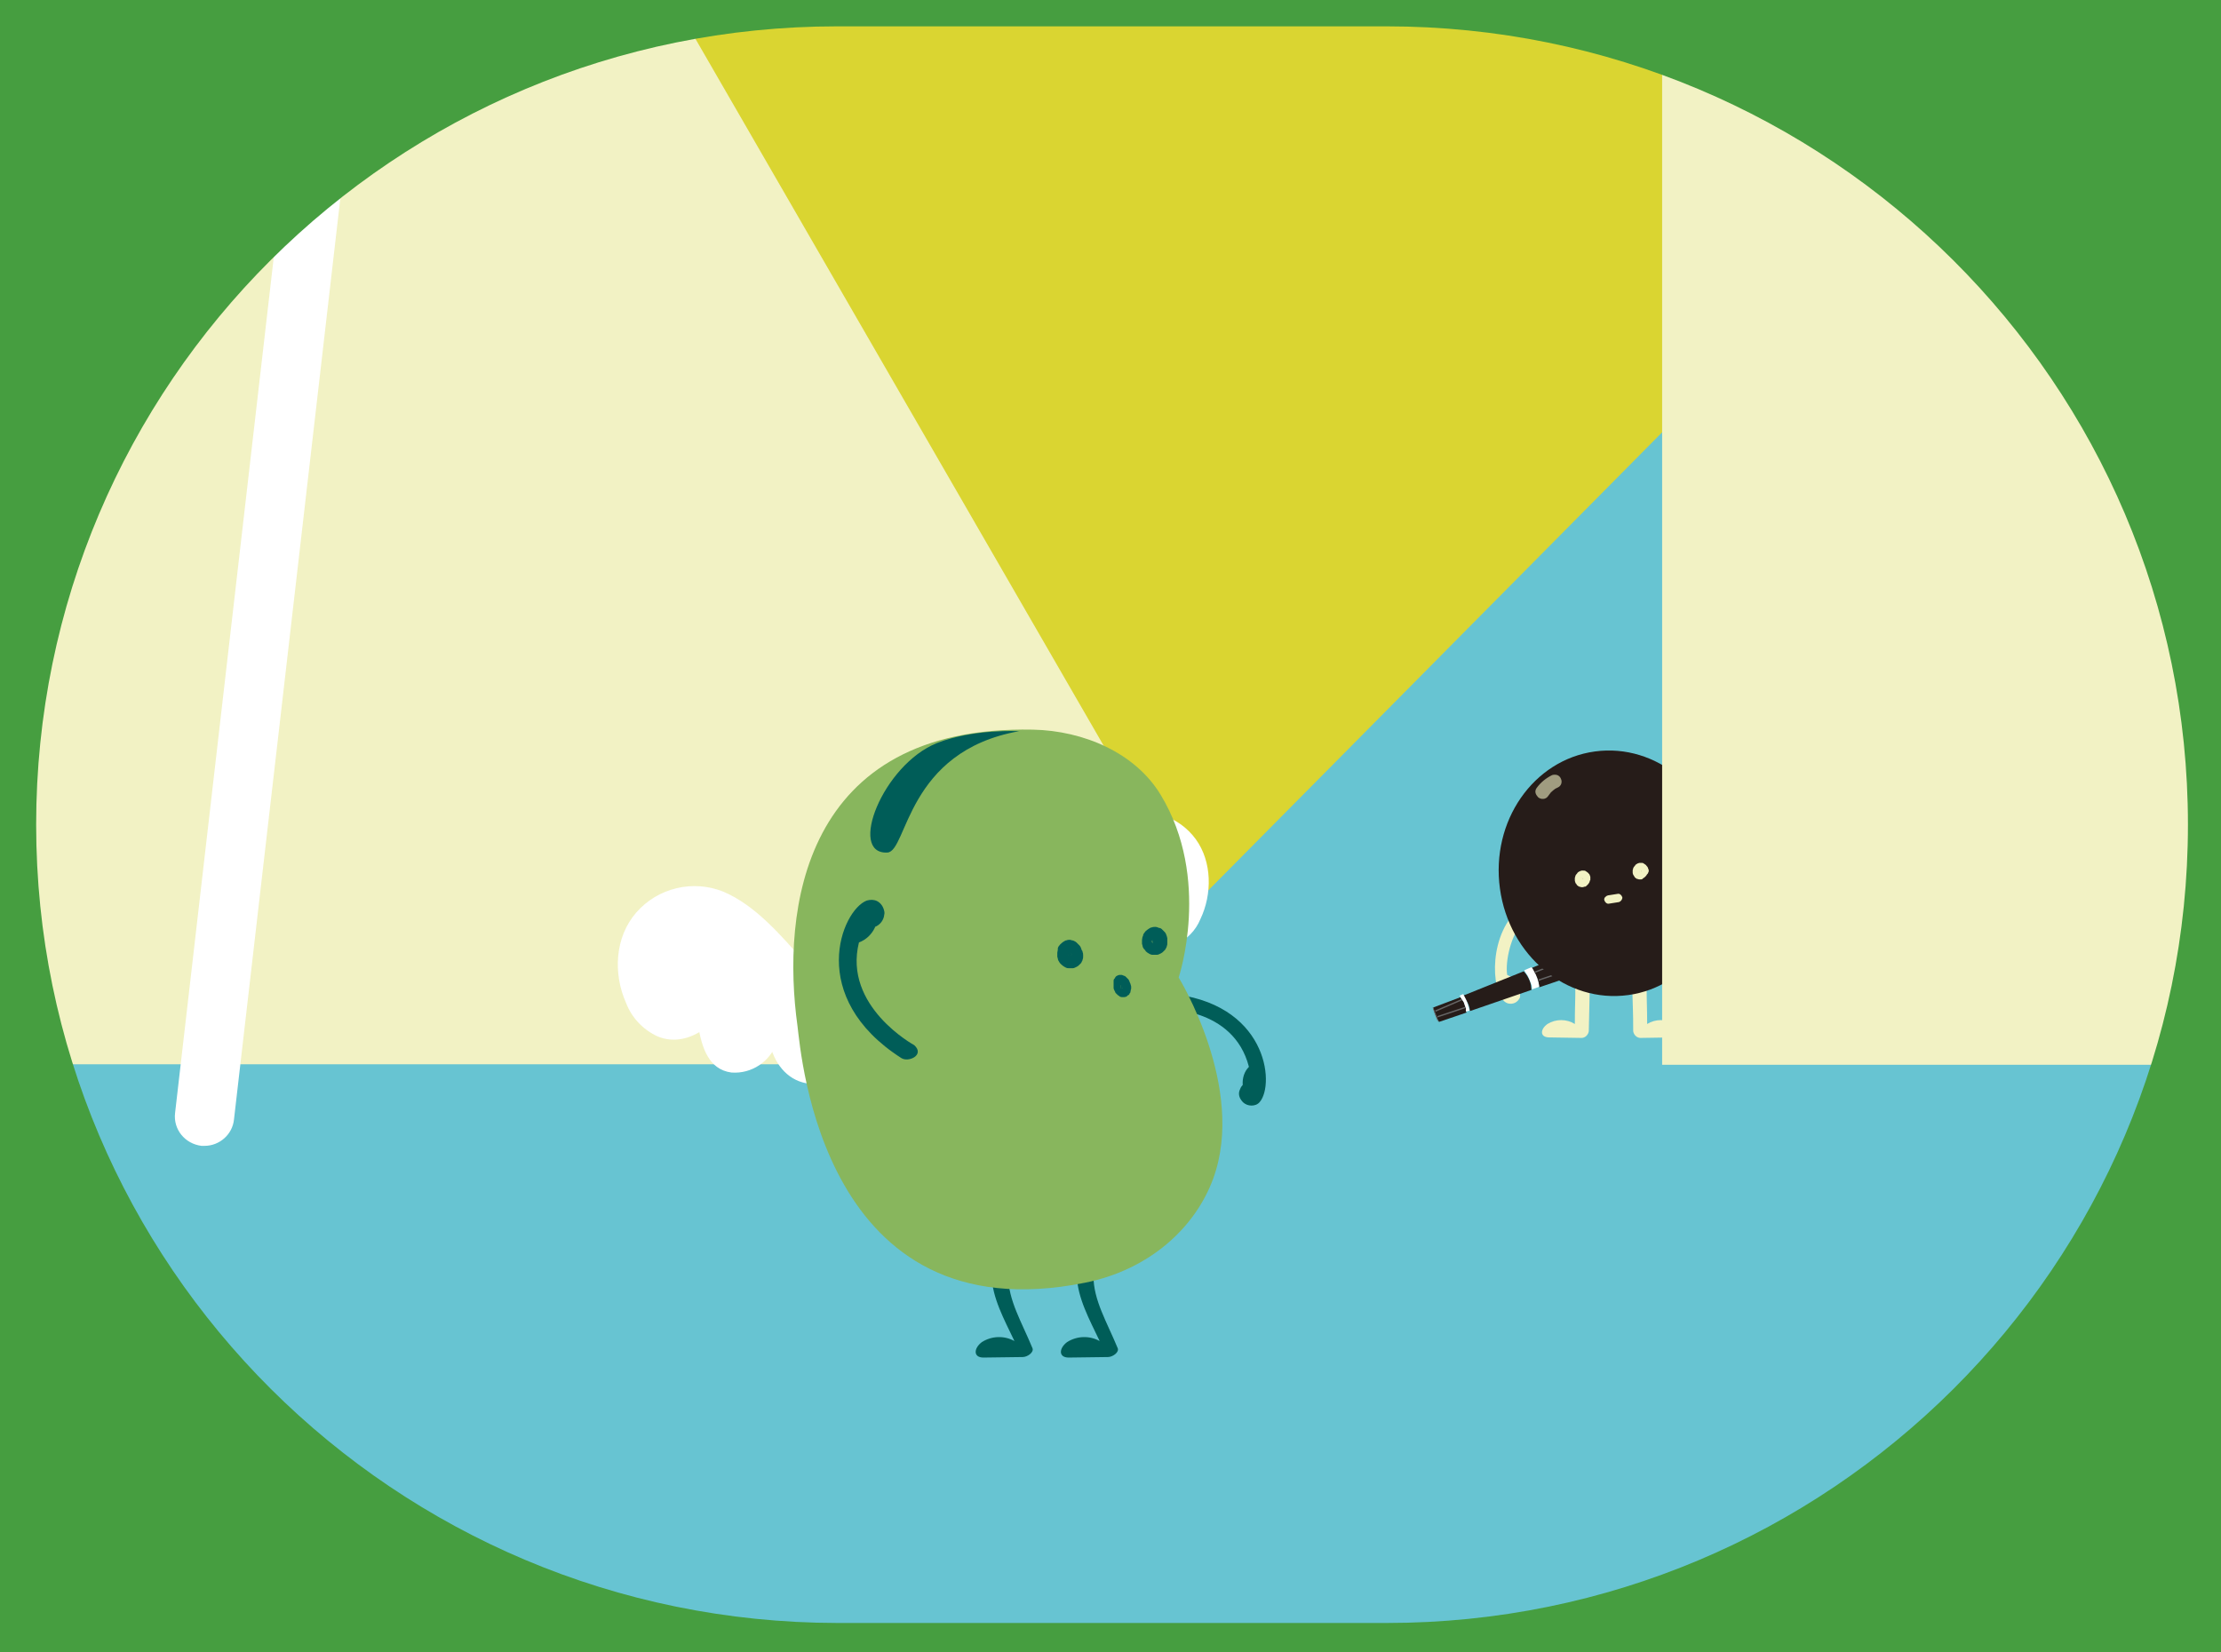
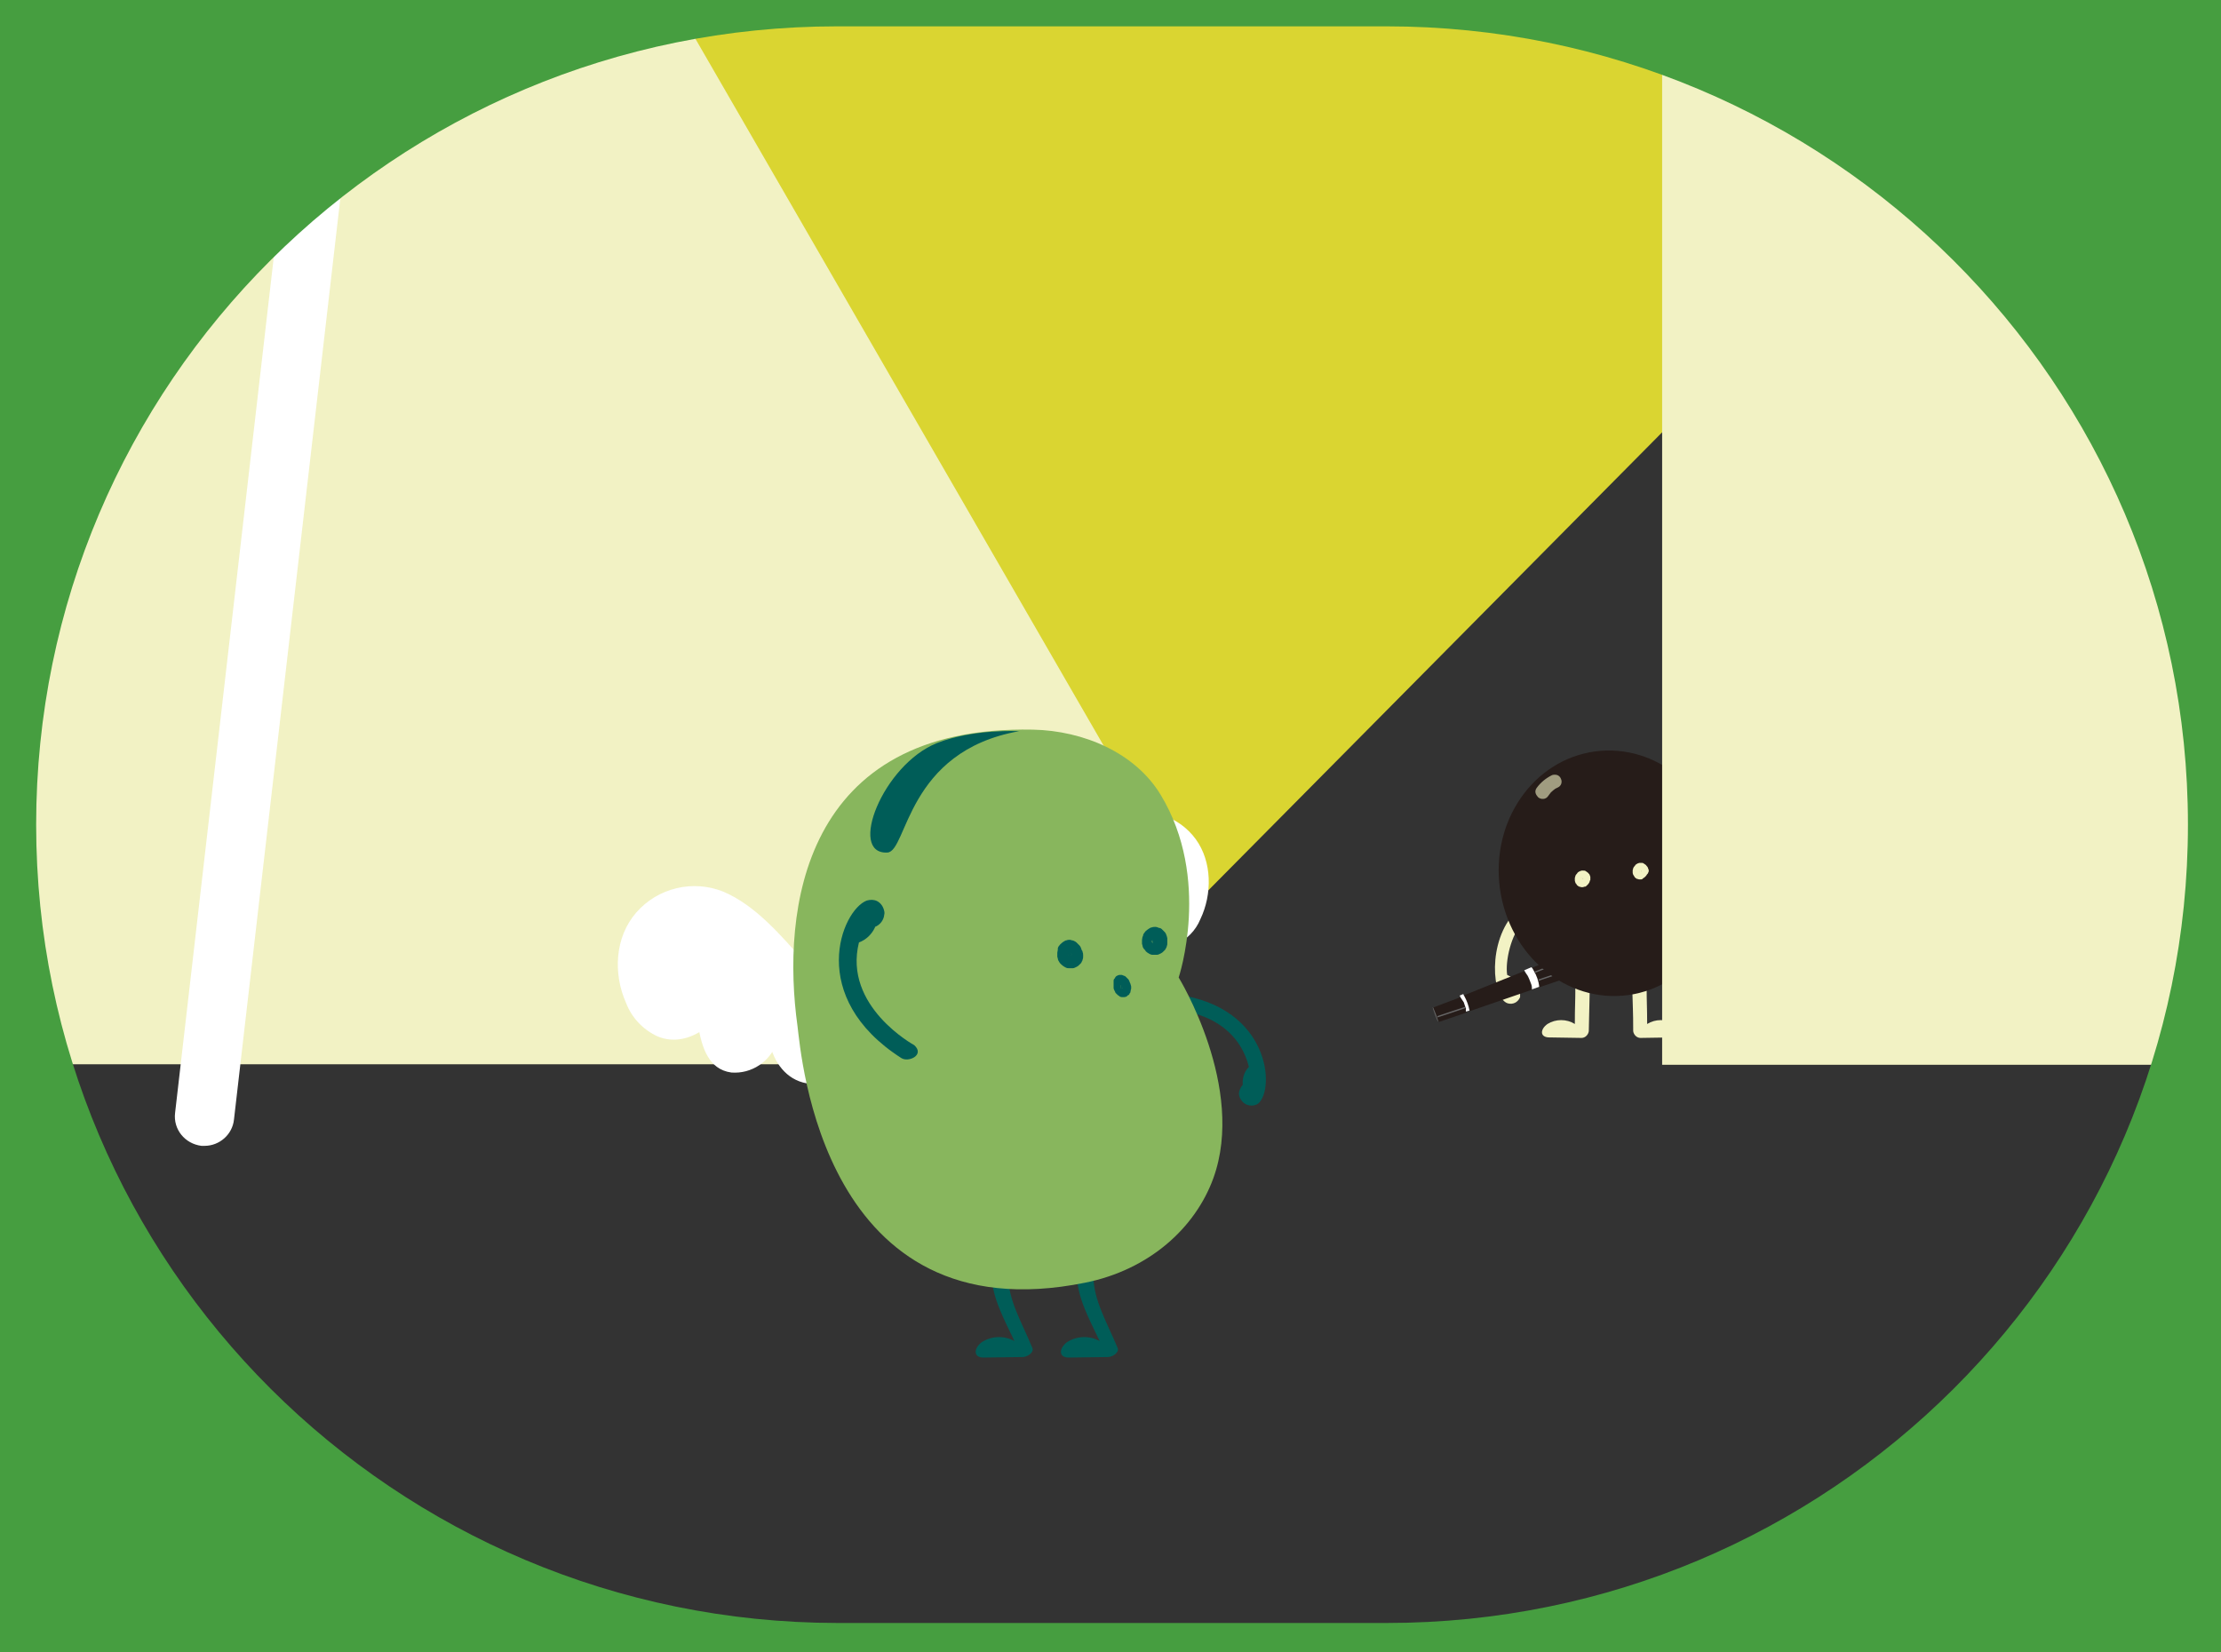
<svg xmlns="http://www.w3.org/2000/svg" xmlns:xlink="http://www.w3.org/1999/xlink" version="1.1" id="イラスト" x="0px" y="0px" viewBox="0 0 430 320" style="enable-background:new 0 0 430 320;" xml:space="preserve">
  <rect x="0" y="0" width="430" height="320" fill="#333333" stroke="none" />
  <style type="text/css">
	.st0{clip-path:url(#SVGID_00000065767199134028958780000000196290173129270206_);}
	.st1{fill:#67C4D2;}
	.st2{clip-path:url(#SVGID_00000170278987135367182480000009504299915541784977_);}
	.st3{fill:#F2F2C4;}
	.st4{fill:#261C19;}
	.st5{fill:#FFFFFF;}
	.st6{fill:#666666;}
	.st7{fill:none;stroke:#666666;stroke-width:0.26;stroke-miterlimit:10;}
	.st8{fill:#DAD531;}
	.st9{fill:#2E93CE;}
	.st10{fill:#005D58;}
	.st11{fill:#88B65D;}
	.st12{opacity:0.6;fill:#F2F2C4;enable-background:new    ;}
	.st13{fill:#469E40;}
</style>
  <g>
    <defs>
      <rect id="SVGID_1_" width="430" height="320" />
    </defs>
    <clipPath id="SVGID_00000127043628724259613480000006132790843483145624_">
      <use xlink:href="#SVGID_1_" style="overflow:visible;" />
    </clipPath>
    <g style="clip-path:url(#SVGID_00000127043628724259613480000006132790843483145624_);">
-       <rect x="-120.6" y="-32.6" class="st1" width="688.3" height="387.1" />
      <g>
        <defs>
          <rect id="SVGID_00000106124664439562209940000009431580145250565532_" x="-126.7" y="-38.6" width="700.5" height="399" />
        </defs>
        <clipPath id="SVGID_00000182524197613426583790000008825371681682264222_">
          <use xlink:href="#SVGID_00000106124664439562209940000009431580145250565532_" style="overflow:visible;" />
        </clipPath>
        <g style="clip-path:url(#SVGID_00000182524197613426583790000008825371681682264222_);">
          <path class="st3" d="M340.1,174.5c-1.6-0.1-3.1,0.8-3.9,2.2c-2.9,0.1-5.6-0.9-7.6-3c-1.5-1.7-3.1,0.1-2.1,1.3      c5.3,6.1,14.1,4.5,15.2,2c0.4-1-0.1-2-1.1-2.4C340.5,174.5,340.3,174.5,340.1,174.5z" />
          <path class="st3" d="M294.3,192.5c0-1.6-1-3.1-2.5-3.7c-0.4-2.6,0.7-7.8,3.1-10.3c1.6-1.7-0.3-3.1-1.4-2      c-5.7,5.8-4.6,16.9-1.6,17.8c1,0.3,2-0.2,2.4-1.2C294.3,192.9,294.3,192.7,294.3,192.5z" />
          <path class="st4" d="M298,191.2l7.4-2.5c0.5-1.6-0.1-3.3-1.6-4.2l-7.4,3c0.1,0.2,0.3,0.4,0.4,0.6      C297.5,189,297.9,190.1,298,191.2z" />
          <path class="st4" d="M278.6,197.9L278.6,197.9l5.3-1.8c0,0,0-0.1,0-0.1s0-0.2,0-0.2c0,0,0-0.1,0-0.1v-0.1v-0.1l0,0      c0,0,0-0.1,0-0.1s0-0.1-0.1-0.2c-0.1-0.3-0.2-0.6-0.3-0.9c-0.1-0.3-0.3-0.6-0.5-0.8l-0.2-0.4l-5.3,2v0.1      C277.7,196.1,278.1,197,278.6,197.9z" />
          <path class="st4" d="M284.6,195.8l11.9-4.1c0-0.3-0.1-0.6-0.1-0.9c-0.1-0.6-0.3-1.1-0.6-1.6c-0.2-0.4-0.5-0.8-0.8-1.1l-11.7,4.7      c0.1,0.1,0.2,0.2,0.2,0.4C284.1,193.9,284.5,194.8,284.6,195.8z" />
          <path class="st5" d="M296.4,190.7c0,0,0,0.1,0,0.1c0,0,0,0.1,0,0.1V190.7z" />
          <path class="st5" d="M295.8,189l0.1,0.2C295.9,189.1,295.8,189.1,295.8,189c0.3,0.6,0.5,1.2,0.7,1.7c0,0,0-0.1,0-0.1v0.2      c0,0,0-0.1,0-0.1c0.1,0.3,0.1,0.6,0.1,0.9l1.4-0.5c-0.1-1.1-0.5-2.2-1.1-3.2c-0.1-0.2-0.2-0.4-0.4-0.6l-1.4,0.6      C295.3,188.3,295.6,188.7,295.8,189C295.8,189.1,295.8,189,295.8,189z" />
          <path class="st5" d="M295.8,189C295.8,189,295.8,189.1,295.8,189c0,0.1,0,0.1,0,0.2L295.8,189z" />
          <path class="st5" d="M283.4,194.1c0.1,0.3,0.2,0.6,0.3,0.9c0,0.1,0,0.1,0.1,0.2s0,0.1,0,0.1l0,0v0.1l0,0l0,0v0.1      c0,0,0,0.1,0,0.1c0,0.1,0,0.2,0,0.2s0,0.1,0,0.1l0.7-0.2c-0.2-1-0.5-1.9-1-2.8c-0.1-0.1-0.1-0.2-0.2-0.4l-0.7,0.3l0.2,0.4      C283,193.5,283.2,193.8,283.4,194.1z" />
          <path class="st5" d="M283.8,195.5L283.8,195.5z" />
          <ellipse transform="matrix(0.937 -0.348 0.348 0.937 -51.019 109.189)" class="st6" cx="278.1" cy="196.4" rx="0.1" ry="1.5" />
          <line class="st7" x1="297.9" y1="189.8" x2="305.6" y2="187.2" />
          <line class="st7" x1="297.1" y1="188.3" x2="304.9" y2="185.2" />
-           <line class="st7" x1="277.9" y1="195.8" x2="283" y2="193.6" />
          <line class="st7" x1="278.3" y1="196.9" x2="283.7" y2="195.1" />
          <path class="st3" d="M305,190.8c0,3.6-0.1,4-0.1,7.5c-1.6-1-3.7-1-5.3,0c-1.4,1-1.5,2.5,0.2,2.6l6.4,0.1c0.7,0,1.3-0.6,1.4-1.3      c0.1-4,0.1-4.9,0.2-8.9c-0.1-0.7-0.7-1.3-1.5-1.2C305.6,189.7,305.1,190.2,305,190.8z" />
          <path class="st3" d="M318.8,190.8c0,3.6,0.1,4,0.1,7.5c1.6-1,3.7-1,5.3,0c1.4,1,1.5,2.5-0.2,2.6l-6.4,0.1      c-0.7,0-1.3-0.6-1.4-1.3c0-4-0.1-4.9-0.2-8.9c0.1-0.7,0.7-1.3,1.5-1.2C318.2,189.7,318.7,190.2,318.8,190.8z" />
          <ellipse transform="matrix(0.991 -0.136 0.136 0.991 -20.09 43.954)" class="st4" cx="311.9" cy="169.1" rx="21.8" ry="23.8" />
          <path class="st3" d="M317.4,168.6c0,0.1,0,0.1,0,0.2V168.6c0,0,0,0.1,0,0.1l0.1-0.2C317.4,168.5,317.4,168.6,317.4,168.6      l0.2-0.1C317.5,168.5,317.4,168.5,317.4,168.6l0.2-0.1C317.5,168.5,317.5,168.5,317.4,168.6l0.3-0.1h-0.2h0.2h-0.2l0.2,0.1      l-0.2-0.1l0.2,0.1c0,0-0.1-0.1-0.1-0.1l0.2,0.2c0,0-0.1-0.1-0.1-0.1l0.1,0.2c0-0.1-0.1-0.1-0.1-0.2l0.1,0.2c0-0.1,0-0.1,0-0.2      v0.2c0-0.1,0-0.1,0-0.2l-0.1,0.2c0-0.1,0-0.1,0.1-0.2l-0.1,0.2c0,0,0.1-0.1,0.1-0.1l-0.2,0.2c0,0,0.1-0.1,0.1-0.1l-0.2,0.1      l0.1-0.1l-0.2,0.1c0.1,0,0.1,0,0.2,0h-0.2c0.1,0,0.1,0,0.2,0l-0.2-0.1l0.2,0.1l-0.2-0.1l0.1,0.1l-0.2-0.2c0,0,0.1,0.1,0.1,0.1      l-0.1-0.2c0,0.1,0.1,0.1,0.1,0.2L317.4,168.6l0,0.2L317.4,168.6c0,0.1,0,0.2,0,0.4c0,0.1,0.1,0.2,0.1,0.3      c0.3,0.4,0.8,0.5,1.2,0.2c0,0,0.1,0,0.1-0.1l0.2-0.2c0.1-0.1,0.1-0.3,0.2-0.4c0-0.1,0-0.2,0-0.3c0-0.1,0-0.2-0.1-0.2      c0-0.2-0.1-0.4-0.2-0.5l-0.1-0.1c-0.1-0.1-0.1-0.2-0.2-0.2c0,0,0-0.1-0.1-0.1c-0.1-0.1-0.2-0.1-0.3-0.2      c-0.1-0.1-0.3-0.1-0.4-0.1c-0.1,0-0.3,0-0.4,0c-0.1,0-0.2,0.1-0.3,0.1c-0.1,0-0.1,0.1-0.2,0.1c-0.2,0.1-0.3,0.2-0.4,0.4      c0,0,0,0-0.1,0.1c-0.1,0.1-0.1,0.2-0.2,0.3v0.1c0,0.1-0.1,0.2-0.1,0.3c0,0.1,0,0.2,0,0.4c0,0,0,0.1,0,0.1c0,0.2,0.1,0.3,0.1,0.4      l0.2,0.3c0,0.1,0.1,0.1,0.1,0.2c0.1,0.1,0.3,0.2,0.4,0.3h0.1c0.1,0,0.2,0.1,0.3,0.1h0.1c0.1,0,0.2,0,0.3,0c0.1,0,0.2,0,0.3-0.1      l0.1-0.1c0.1-0.1,0.2-0.1,0.3-0.2c0.1-0.1,0.2-0.2,0.2-0.2c0,0,0.1-0.1,0.1-0.1c0.1-0.1,0.1-0.2,0.2-0.3c0-0.1,0.1-0.2,0.1-0.3      c0,0,0-0.1,0-0.1c0-0.1,0-0.2,0-0.4c0-0.1-0.1-0.2-0.1-0.3c-0.1-0.2-0.3-0.3-0.6-0.4c-0.2,0-0.5,0-0.7,0.2      C317.5,168.1,317.4,168.3,317.4,168.6z" />
          <path class="st3" d="M306.1,170.1c0,0.1,0,0.1,0,0.2V170.1C306.1,170.1,306.1,170.2,306.1,170.1l0.1-0.1L306.1,170.1l0.2-0.2      C306.2,170,306.2,170.1,306.1,170.1l0.2-0.2L306.1,170.1l0.3-0.2h-0.2h0.2h-0.2l0.2,0.1l-0.2-0.1l0.2,0.1l-0.1-0.1l0.2,0.2      l-0.1-0.1l0.1,0.2c0-0.1-0.1-0.1-0.1-0.2l0.1,0.2c0-0.1,0-0.1,0-0.2v0.2c0-0.1,0-0.1,0-0.2l0,0.2c0-0.1,0-0.1,0.1-0.2l-0.1,0.2      l0.1-0.1l-0.1,0.2c0,0,0.1-0.1,0.1-0.1l-0.2,0.1c0,0,0.1-0.1,0.2-0.1l-0.2,0.1h0.2h-0.2c0.1,0,0.1,0,0.2,0l-0.2-0.1      c0.1,0,0.1,0,0.2,0.1l-0.2-0.1l0.1,0.1l-0.2-0.2c0,0,0.1,0.1,0.1,0.1l-0.1-0.2c0,0.1,0.1,0.1,0.1,0.2L306.1,170.1      c0,0.1,0,0.2,0,0.2V170.1c0,0.1,0,0.2,0,0.4c0,0.1,0.1,0.2,0.1,0.3c0.1,0.2,0.3,0.3,0.6,0.4c0.2,0,0.5,0,0.7-0.2l0.2-0.2      c0.1-0.1,0.1-0.3,0.2-0.4c0-0.1,0-0.2,0-0.4c0-0.1,0-0.1,0-0.2c-0.1-0.2-0.1-0.4-0.2-0.5l-0.1-0.1c-0.1-0.1-0.1-0.2-0.2-0.2      l-0.1-0.1c-0.1-0.1-0.2-0.1-0.3-0.2c-0.1-0.1-0.3-0.1-0.4-0.1c-0.1,0-0.3,0-0.4,0c-0.1,0-0.2,0.1-0.3,0.1l-0.2,0.1      c-0.2,0.1-0.3,0.2-0.4,0.4l-0.1,0.1c-0.1,0.1-0.1,0.2-0.2,0.3v0.1c0,0.1-0.1,0.2-0.1,0.3c0,0.1,0,0.2,0,0.4s0,0.1,0,0.1      c0,0.2,0.1,0.3,0.1,0.4c0,0.1,0.1,0.2,0.2,0.3l0.1,0.2c0.1,0.1,0.3,0.2,0.4,0.3h0.1l0.3,0.1h0.1c0.1,0,0.2,0,0.3,0      c0.1,0,0.2-0.1,0.3-0.1h0.1c0.1,0,0.2-0.1,0.3-0.2c0.1-0.1,0.2-0.2,0.2-0.2c0,0,0.1-0.1,0.1-0.1c0.1-0.1,0.1-0.2,0.2-0.3      c0-0.1,0.1-0.2,0.1-0.3c0,0,0-0.1,0-0.1c0-0.1,0-0.2,0-0.4c0-0.1-0.1-0.2-0.1-0.3c-0.1-0.2-0.3-0.3-0.6-0.4      c-0.2,0-0.5,0-0.7,0.2C306.3,169.7,306.1,169.9,306.1,170.1z" />
-           <path class="st3" d="M311.5,175l1.9-0.3c0.4-0.1,0.7-0.5,0.7-0.9c-0.1-0.4-0.5-0.8-0.9-0.7l-1.9,0.3c-0.4,0.1-0.8,0.5-0.7,0.9      c0,0,0,0,0,0C310.7,174.7,311.1,175.1,311.5,175z" />
          <path class="st8" d="M-0.9-546.7L-368,89.1h640c41.9,0,68-45.3,47.1-81.6L-0.9-546.7z" />
          <polygon class="st8" points="334.4,71 208.9,197.7 98.3,-29.4 223.9,-56.4     " />
          <rect x="321.8" y="-61.5" class="st3" width="387.2" height="267.7" />
          <path class="st3" d="M-117.8-429.7l-367.1,635.8h670.8c20.2,0,36.6-16.4,36.6-36.6c0-6.4-1.7-12.7-4.9-18.3L-117.8-429.7z" />
-           <polygon class="st9" points="75.6,-153.1 -3.5,-153.1 -25.2,40.6 53.9,40.6     " />
          <path class="st5" d="M88-153.1H76.4L33.9,215.5c-0.4,3.2,1.9,6,5.1,6.4c0.2,0,0.4,0,0.6,0l0,0c2.9,0,5.4-2.2,5.7-5.1L88-153.1z" />
          <path class="st5" d="M13.7-11.9L-4.1,13.8c-3.3,4.8-2.1,11.3,2.7,14.6c1.8,1.2,3.8,1.9,6,1.9h28.2c5.8,0,10.5-4.7,10.5-10.5      c0-1.3-0.3-2.7-0.8-3.9L32.1-9.9c-2.2-5.4-8.3-8-13.7-5.8C16.5-14.9,14.9-13.6,13.7-11.9z" />
          <path class="st10" d="M192,247.1c0.1,4.2,2.4,8.4,4.4,12.6c-2-1.1-4.4-1-6.3,0.2c-1.6,1.2-1.7,3,0.3,3l7.6-0.1      c0.9,0,2.2-0.9,1.9-1.7c-2.1-5.1-4.7-9.3-4.7-14c-0.1-0.9-0.8-1.5-1.7-1.4C192.7,245.7,192.1,246.3,192,247.1z" />
          <path class="st10" d="M208.5,247.1c0.1,4.2,2.4,8.4,4.4,12.6c-2-1.1-4.4-1-6.3,0.2c-1.6,1.2-1.7,3,0.3,3l7.6-0.1      c0.9,0,2.2-0.9,1.9-1.7c-2.1-5.1-4.7-9.3-4.7-14c-0.1-0.9-0.8-1.5-1.7-1.4C209.2,245.7,208.6,246.3,208.5,247.1z" />
          <path class="st10" d="M225.2,195.4c-2.4-0.7-0.6-3.1,0.9-3c19.2,1.6,20.8,17.5,17.8,21c-0.4,0.5-1,0.7-1.6,0.7      c-0.6,0-1.2-0.2-1.7-0.7c-0.2-0.2-0.4-0.5-0.5-0.7c-0.3-0.6-0.3-1.2,0-1.8c0.1-0.3,0.3-0.6,0.5-0.8l0,0l0,0      c-0.1-1.3,0.3-2.6,1.2-3.5C238.8,194.9,225.2,195.4,225.2,195.4z" />
          <path class="st5" d="M190.3,189.8c14.4-11.8,21.3-39,37.2-29.7c10.8,6.4,4.4,28.1-6.4,21.5c-0.2,3.2-0.6,6.4-3.5,7.7      c-3.3,1.4-6.9-1.5-7.6-3.6c-0.7,7.2-6.4,10.5-19,4.3" />
          <path class="st5" d="M190.9,190.3c4.9-4.1,8.6-9.4,12.2-14.6c3.3-4.8,6.5-10.1,11.1-13.9c1.7-1.5,3.8-2.5,6.1-2.9      c2.6-0.2,5.1,0.5,7.2,2c4.4,2.9,5.6,8.8,4.5,13.6c-0.5,2.5-1.7,4.7-3.7,6.3c-2.1,1.6-4.6,1.3-6.8,0c-0.4-0.2-0.8-0.1-1,0.3      c-0.1,0.1-0.1,0.2-0.1,0.4c-0.2,2.4-0.3,5.7-2.8,6.9s-5.9-0.5-6.9-3c-0.1-0.4-0.5-0.6-0.9-0.5c-0.3,0.1-0.5,0.4-0.5,0.7      c-0.3,2.9-1.7,5.7-4.7,6.6c-4.3,1.2-9.3-1-13.1-2.9c-0.9-0.4-1.6,0.9-0.8,1.3c4.3,2.1,9.9,4.5,14.7,2.9c3.5-1.2,5-4.4,5.4-7.9      l-1.5,0.2c1.2,3.1,5,5.2,8.2,4.2c3.7-1.2,4.2-5.2,4.4-8.5l-1.1,0.6c2,1.4,4.6,1.7,6.9,0.8c2.1-1,3.8-2.7,4.7-4.9      c2.3-4.8,2.3-11.1-0.9-15.5s-9.2-6.5-14.2-4.5c-5.4,2.2-9.1,7.7-12.4,12.3c-4.6,6.5-8.8,13.6-15.1,18.7      C189.1,189.8,190.1,190.9,190.9,190.3L190.9,190.3z" />
          <path class="st5" d="M173.2,203.6c-18.4-11.3-29.6-41.2-47.4-28.4c-12.1,8.7-2.1,32.3,10.1,23.4c0.6,3.6,1.4,7.2,5,8.2      c4.1,1.1,8-2.6,8.6-5.1c1.7,8.1,8.8,11,23,2.3" />
          <path class="st5" d="M173.6,203c-6.9-4.3-12.4-10.7-17.8-16.7c-4.5-5-9.4-10.9-15.7-13.6c-5.9-2.4-12.7-0.8-16.9,4      c-4.2,4.8-4.5,11.9-2,17.5c1.1,2.9,3.3,5.2,6.1,6.5c3.1,1.3,6.3,0.5,9-1.4l-1.1-0.4c0.7,3.8,1.9,8.2,6.4,8.8      c3.9,0.3,7.5-2.1,8.8-5.8h-1.4c0.8,3.8,3.2,7.2,7.2,7.9c5.9,1.1,12-2.3,16.9-5.2c0.8-0.5,0.1-1.8-0.8-1.3      c-4.4,2.7-10.1,5.9-15.5,5.1c-3.7-0.6-5.7-3.5-6.4-6.9c-0.1-0.4-0.6-0.6-1-0.5c-0.2,0.1-0.4,0.3-0.5,0.5c-0.8,3-4.6,5.3-7.5,4.6      c-3.5-0.8-4.2-4.7-4.7-7.7c-0.1-0.4-0.5-0.6-0.9-0.5c-0.1,0-0.1,0-0.2,0.1c-2.2,1.6-4.8,2.4-7.4,1.4c-2.3-1.1-4.2-2.9-5.2-5.2      c-2.6-5.1-2.5-12,1.4-16.5c3.9-4.6,10.5-6,15.9-3.4c5.8,2.9,10.3,8.3,14.6,13c5.5,6.1,11,12.6,18.1,16.9      C173.6,204.8,174.4,203.5,173.6,203L173.6,203z" />
          <path class="st11" d="M210.1,248.4c12.4-2.5,21.3-10.6,24.8-20.2c6.4-17.6-6.7-38.9-6.7-38.9s6.4-19.1-3.5-35.4      c-4.9-8.1-14.9-12.4-24.7-12.6c-44.8-0.9-48.7,35.1-45.6,57.4C155.1,204.1,159.2,258.7,210.1,248.4z" />
          <path class="st10" d="M197.3,141.6c-21.9,3.9-21.6,23.3-25.5,23.5c-7.7,0.4-0.9-17,9.6-21.2      C188.5,141.1,197.3,141.6,197.3,141.6z" />
          <path class="st10" d="M177,202.4c2.1,1.9-1.1,3.4-2.5,2.5c-18.4-11.8-11.6-28.6-6.7-30.5c0.7-0.2,1.4-0.2,2,0.1      c0.6,0.3,1.1,0.9,1.3,1.6c0.1,0.3,0.2,0.7,0.1,1c-0.1,1.1-0.8,2-1.8,2.4l0,0v0.1c-0.6,1.3-1.7,2.4-3.1,2.9      C163.2,194.9,177,202.4,177,202.4z" />
          <path class="st10" d="M223.1,182c0,0.1,0,0.2,0,0.3l0.1-0.4c0,0.1-0.1,0.2-0.1,0.3l0.2-0.4C223.2,181.9,223.2,182,223.1,182      l0.3-0.2C223.3,181.8,223.2,181.9,223.1,182l0.4-0.3l-0.3,0.1l0.4-0.1c-0.1,0-0.2,0.1-0.3,0.1h0.4c-0.1,0-0.2,0-0.3,0l0.4,0.1      c-0.1,0-0.2-0.1-0.3-0.1l0.3,0.2c-0.1,0-0.1-0.1-0.2-0.1l0.3,0.3c-0.1-0.1-0.1-0.1-0.2-0.2l0.2,0.3c-0.1-0.1-0.1-0.2-0.1-0.3      l0.1,0.4c0-0.1,0-0.2-0.1-0.3v0.4c0-0.1,0-0.2,0-0.3l-0.1,0.4c0-0.1,0.1-0.2,0.1-0.3l-0.2,0.3c0-0.1,0.1-0.1,0.1-0.2l-0.2,0.3      c0.1-0.1,0.1-0.1,0.2-0.2l-0.3,0.2c0.1-0.1,0.2-0.1,0.2-0.1l-0.4,0.1c0.1,0,0.2,0,0.3,0h-0.4c0.1,0,0.2,0,0.3,0l-0.4-0.1      c0.1,0,0.2,0.1,0.3,0.1l-0.3-0.2l0.2,0.1l-0.3-0.3c0.1,0.1,0.1,0.1,0.2,0.2l-0.2-0.3c0.1,0.1,0.1,0.2,0.1,0.3l-0.1-0.4      c0,0.1,0.1,0.2,0.1,0.3L223.1,182L223.1,182c0,0.2,0,0.4,0.1,0.6c0,0.2,0.1,0.4,0.3,0.5c0.2,0.3,0.6,0.5,1,0.5      c0.4,0,0.8-0.1,1.1-0.3l0.2-0.3c0.1-0.2,0.2-0.5,0.2-0.7c0-0.2,0-0.4,0-0.6c0-0.1-0.1-0.3-0.1-0.4c-0.1-0.3-0.2-0.6-0.4-0.8      c0,0-0.1-0.1-0.1-0.1c-0.1-0.1-0.3-0.3-0.4-0.4l-0.1-0.1c-0.1-0.1-0.3-0.2-0.5-0.2c-0.2-0.1-0.5-0.2-0.7-0.2      c-0.2,0-0.5,0-0.7,0.1c-0.2,0-0.3,0.1-0.5,0.2c-0.1,0.1-0.2,0.1-0.3,0.2c-0.3,0.2-0.5,0.4-0.6,0.6l-0.1,0.1      c-0.1,0.2-0.2,0.3-0.2,0.5c0,0.1,0,0.1-0.1,0.2c0,0.2-0.1,0.4-0.1,0.6c0,0.2,0,0.4,0,0.6c0,0.1,0,0.1,0,0.2      c0.1,0.2,0.1,0.5,0.2,0.7c0.1,0.2,0.2,0.3,0.3,0.4c0.1,0.1,0.2,0.2,0.2,0.3c0.2,0.2,0.5,0.4,0.7,0.5l0.2,0.1      c0.2,0.1,0.3,0.1,0.5,0.1h0.2c0.2,0,0.4,0,0.6,0c0.2,0,0.4-0.1,0.6-0.2l0.2-0.1c0.2-0.1,0.3-0.2,0.4-0.3      c0.1-0.1,0.3-0.3,0.4-0.4c0-0.1,0.1-0.1,0.1-0.2c0.1-0.2,0.2-0.3,0.2-0.5c0.1-0.2,0.1-0.4,0.1-0.6c0-0.1,0-0.2,0-0.2      c0-0.2,0-0.4-0.1-0.6c0-0.2-0.1-0.4-0.3-0.5c-0.2-0.3-0.6-0.5-1-0.5c-0.4,0-0.8,0.1-1.1,0.3C223.3,181.3,223.1,181.6,223.1,182z      " />
          <path class="st10" d="M206.6,184.6c0,0.1,0,0.2,0,0.3l0.1-0.4c0,0.1-0.1,0.2-0.1,0.3l0.2-0.4      C206.7,184.4,206.6,184.5,206.6,184.6l0.3-0.2C206.8,184.4,206.7,184.4,206.6,184.6l0.4-0.3c-0.1,0.1-0.2,0.1-0.2,0.1l0.4-0.1      c-0.1,0-0.2,0-0.3,0.1h0.4h-0.3l0.4,0.1c-0.1,0-0.2-0.1-0.3-0.1l0.3,0.2c-0.1,0-0.1-0.1-0.2-0.2l0.3,0.3      c-0.1-0.1-0.1-0.1-0.2-0.2l0.2,0.3c-0.1-0.1-0.1-0.2-0.1-0.3l0.1,0.4c0-0.1,0-0.2,0-0.3v0.4c0-0.1,0-0.2,0-0.3l-0.1,0.4      c0-0.1,0-0.2,0.1-0.3l-0.2,0.4c0-0.1,0.1-0.2,0.1-0.2l-0.2,0.3c0.1-0.1,0.1-0.1,0.2-0.2l-0.3,0.2l0.3-0.1l-0.4,0.1      c0.1,0,0.2,0,0.3-0.1h-0.4h0.3l-0.4-0.1c0.1,0,0.2,0.1,0.3,0.1l-0.3-0.2c0.1,0,0.1,0.1,0.2,0.2l-0.3-0.3      c0.1,0.1,0.1,0.1,0.2,0.2l-0.2-0.3c0.1,0.1,0.1,0.2,0.1,0.3L206.6,184.6c0,0.2,0,0.3,0.1,0.4L206.6,184.6L206.6,184.6      c0,0.2,0.1,0.4,0.1,0.6c0,0.2,0.1,0.4,0.3,0.5c0.2,0.3,0.6,0.5,1,0.6c0.4,0,0.8-0.1,1.1-0.4l0.2-0.3c0.1-0.2,0.2-0.5,0.2-0.7      c0-0.2,0-0.4,0-0.6c0-0.1-0.1-0.2-0.1-0.4c-0.1-0.3-0.2-0.6-0.4-0.8c0,0-0.1-0.1-0.1-0.1c-0.1-0.1-0.3-0.3-0.4-0.4l-0.1-0.1      c-0.1-0.1-0.3-0.2-0.5-0.3c-0.2-0.1-0.5-0.1-0.7-0.2c-0.2,0-0.5,0-0.7,0.1c-0.2,0-0.3,0.1-0.5,0.2c-0.1,0.1-0.2,0.1-0.3,0.2      c-0.2,0.2-0.5,0.4-0.6,0.6l-0.1,0.1c-0.1,0.2-0.2,0.3-0.2,0.5c0,0.1,0,0.1,0,0.2c0,0.2-0.1,0.4-0.1,0.6c0,0.2,0,0.4,0,0.6      c0,0.1,0,0.1,0,0.2c0.1,0.2,0.1,0.5,0.2,0.7c0.1,0.2,0.2,0.3,0.3,0.5l0.3,0.3c0.2,0.2,0.5,0.4,0.7,0.5l0.2,0.1      c0.2,0.1,0.4,0.1,0.5,0.1h0.2c0.2,0,0.4,0,0.6,0c0.2,0,0.4-0.1,0.6-0.2l0.2-0.1c0.2-0.1,0.3-0.2,0.4-0.3      c0.1-0.1,0.3-0.3,0.4-0.4c0,0,0.1-0.1,0.1-0.2c0.1-0.2,0.2-0.3,0.2-0.5c0.1-0.2,0.1-0.4,0.1-0.6c0-0.1,0-0.2,0-0.2      c0-0.2,0-0.4-0.1-0.6c0-0.2-0.1-0.4-0.3-0.5c-0.2-0.3-0.6-0.5-1-0.6c-0.4,0-0.8,0.1-1.1,0.4      C206.8,183.8,206.6,184.1,206.6,184.6z" />
          <path class="st10" d="M216.9,190.9c0,0.1,0,0.2,0,0.2V190.9c0,0,0,0.1,0,0.1l0.1-0.3C217,190.8,217,190.9,216.9,190.9l0.2-0.2      C217.1,190.8,217,190.8,216.9,190.9l0.2-0.2c-0.1,0-0.1,0.1-0.2,0.1l0.2-0.1h-0.2h0.3c-0.1,0-0.1,0-0.2,0l0.2,0.1      c-0.1,0-0.1-0.1-0.2-0.1l0.2,0.2l-0.1-0.1l0.2,0.2c-0.1-0.1-0.1-0.1-0.1-0.2l0.2,0.3c0-0.1-0.1-0.2-0.1-0.2l0.1,0.3      c0-0.1,0-0.2,0-0.2v0.3c0-0.1,0-0.2,0-0.3v0.3c0-0.1,0-0.2,0.1-0.2l-0.1,0.3l0.1-0.2l-0.2,0.2c0-0.1,0.1-0.1,0.1-0.1l-0.2,0.2      c0,0,0.1-0.1,0.2-0.1l-0.2,0.1c0.1,0,0.1,0,0.2,0h-0.3c0.1,0,0.1,0,0.2,0l-0.3-0.1c0.1,0,0.1,0.1,0.2,0.1l-0.2-0.2      c0.1,0,0.1,0.1,0.1,0.1l-0.2-0.2c0.1,0.1,0.1,0.1,0.1,0.2l-0.1-0.3c0,0.1,0.1,0.1,0.1,0.2L216.9,190.9c0.1,0.1,0.1,0.2,0.1,0.3      L216.9,190.9L216.9,190.9c0,0.1,0.1,0.3,0.1,0.5c0,0.2,0.1,0.3,0.2,0.4c0.2,0.2,0.4,0.4,0.7,0.5c0.3,0,0.5-0.1,0.7-0.3l0.2-0.2      c0.1-0.2,0.2-0.4,0.1-0.6c0-0.2,0-0.3,0-0.5c0-0.1-0.1-0.2-0.1-0.3c-0.1-0.3-0.2-0.5-0.3-0.7l-0.1-0.1c-0.1-0.1-0.2-0.2-0.3-0.3      l-0.1-0.1c-0.1-0.1-0.2-0.2-0.3-0.2c-0.2-0.1-0.3-0.1-0.5-0.2c-0.2,0-0.3,0-0.5,0c-0.1,0-0.2,0.1-0.3,0.1l-0.2,0.1      c-0.2,0.1-0.3,0.3-0.4,0.5l-0.1,0.1c-0.1,0.1-0.1,0.3-0.1,0.4v0.1c0,0.2,0,0.3,0,0.5c0,0.2,0,0.3,0,0.5c0,0.1,0,0.1,0,0.2      c0,0.2,0.1,0.4,0.2,0.6c0.1,0.1,0.1,0.3,0.2,0.4l0.2,0.2c0.2,0.2,0.3,0.3,0.5,0.4l0.1,0.1c0.1,0,0.2,0.1,0.4,0.1h0.1      c0.1,0,0.3,0,0.4,0c0.1,0,0.3-0.1,0.4-0.1l0.1-0.1c0.1-0.1,0.2-0.2,0.3-0.2c0.1-0.1,0.2-0.2,0.2-0.3c0-0.1,0.1-0.1,0.1-0.1      s0.1-0.3,0.1-0.4c0-0.2,0.1-0.3,0.1-0.5c0-0.1,0-0.1,0-0.2c0-0.2,0-0.3-0.1-0.5c0-0.2-0.1-0.3-0.2-0.4c-0.2-0.2-0.4-0.4-0.7-0.5      c-0.3,0-0.5,0.1-0.7,0.3C217.1,190.3,216.9,190.6,216.9,190.9z" />
          <path class="st12" d="M299.7,154.2c0.2-0.3,0.4-0.5,0.6-0.8l-0.2,0.2c0.4-0.4,0.8-0.7,1.2-1l-0.3,0.2c0.2-0.1,0.4-0.2,0.6-0.3      c0.7-0.3,0.9-1.1,0.6-1.7c-0.1-0.3-0.4-0.6-0.7-0.7c-0.3-0.1-0.7-0.1-1,0c-1.2,0.6-2.2,1.4-3,2.5c-0.2,0.3-0.3,0.6-0.2,1      c0.1,0.3,0.3,0.6,0.5,0.8C298.4,154.9,299.3,154.8,299.7,154.2C299.7,154.2,299.7,154.2,299.7,154.2L299.7,154.2z" />
        </g>
      </g>
      <path class="st13" d="M-206-138v596h842v-596H-206z M423.6,159.7c0,85.4-69.5,154.6-155.1,154.6H162.1C76.4,314.2,7,245,7,159.7    l0,0C7,74.3,76.4,5.1,162.1,5.1h106.3C354.1,5.1,423.6,74.3,423.6,159.7z" />
    </g>
  </g>
</svg>